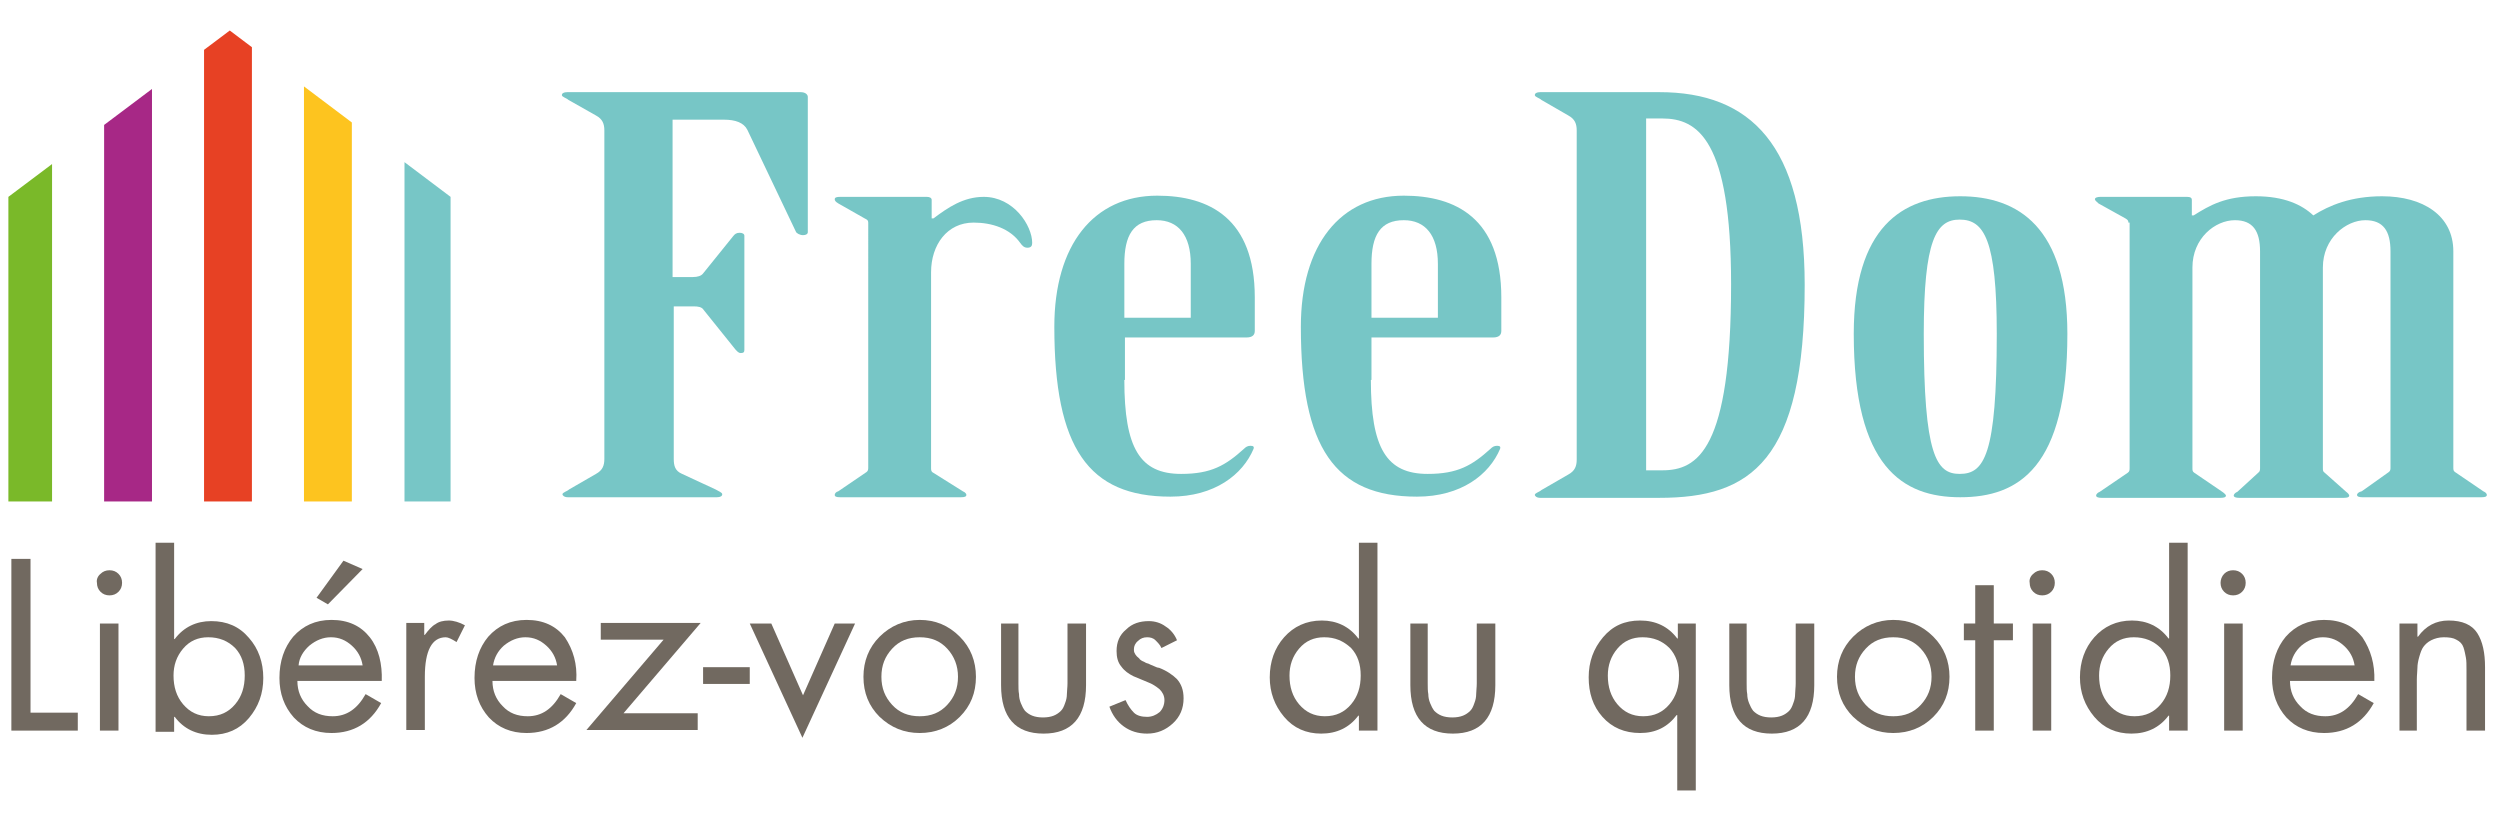
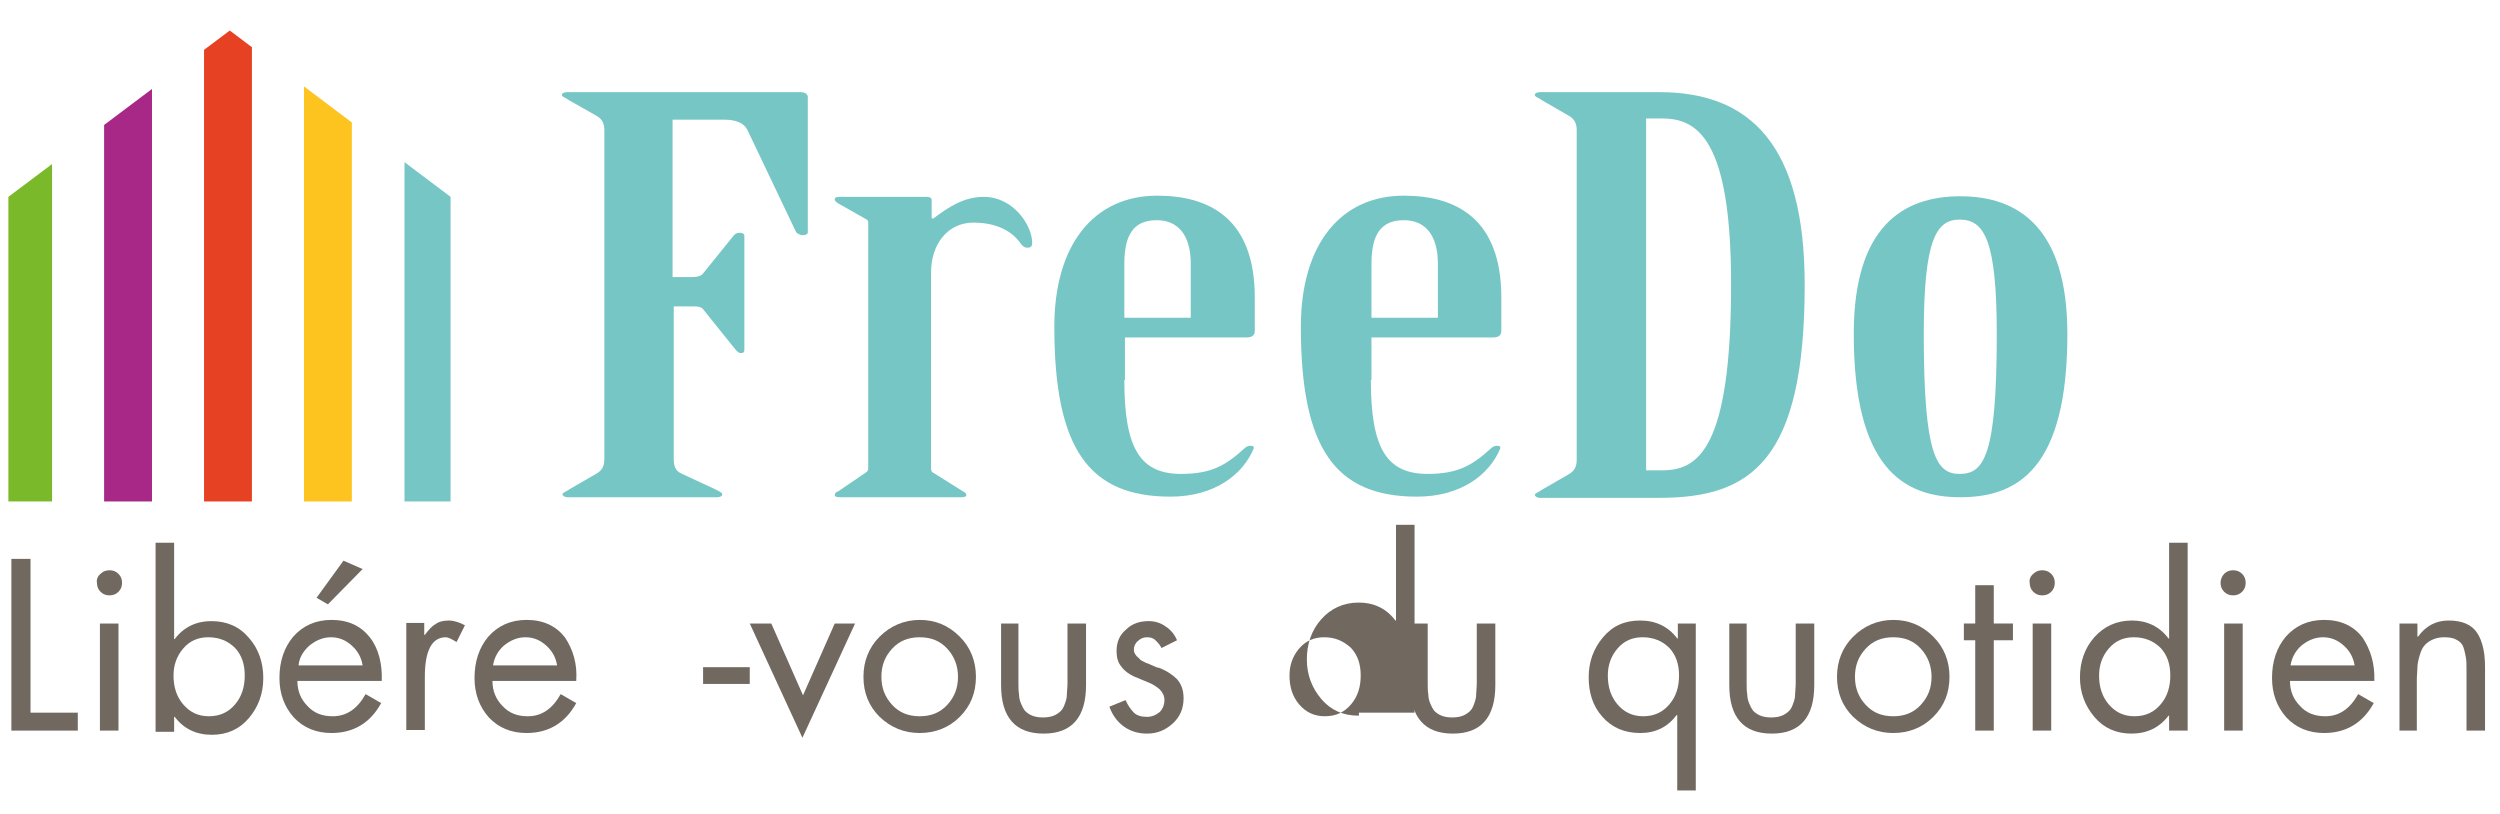
<svg xmlns="http://www.w3.org/2000/svg" xmlns:xlink="http://www.w3.org/1999/xlink" version="1.1" id="Calque_1" x="0px" y="0px" viewBox="0 0 417.8 136.1" style="enable-background:new 0 0 417.8 136.1;" xml:space="preserve">
  <style type="text/css">
	.st0{clip-path:url(#SVGID_2_);fill:#7AB929;}
	.st1{clip-path:url(#SVGID_4_);fill:#A72886;}
	.st2{clip-path:url(#SVGID_6_);fill:#E74124;}
	.st3{clip-path:url(#SVGID_8_);fill:#FDC41F;}
	.st4{clip-path:url(#SVGID_10_);fill:#77C6C6;}
	.st5{fill:#77C6C6;}
	.st6{fill:#716960;}
</style>
  <g>
    <g>
      <defs>
        <polygon id="SVGID_1_" points="75.3,83.8 1.4,83.8 1.4,32.9 38.4,5.1 75.3,32.9    " />
      </defs>
      <clipPath id="SVGID_2_">
        <use xlink:href="#SVGID_1_" style="overflow:visible;" />
      </clipPath>
      <rect x="0.7" y="-59.8" class="st0" width="8" height="148.5" />
    </g>
    <g>
      <defs>
        <polygon id="SVGID_3_" points="75.3,83.8 1.4,83.8 1.4,32.9 38.4,5.1 75.3,32.9    " />
      </defs>
      <clipPath id="SVGID_4_">
        <use xlink:href="#SVGID_3_" style="overflow:visible;" />
      </clipPath>
      <rect x="17.4" y="-59.8" class="st1" width="8" height="148.5" />
    </g>
    <g>
      <defs>
        <polygon id="SVGID_5_" points="75.3,83.8 1.4,83.8 1.4,32.9 38.4,5.1 75.3,32.9    " />
      </defs>
      <clipPath id="SVGID_6_">
        <use xlink:href="#SVGID_5_" style="overflow:visible;" />
      </clipPath>
      <rect x="34.1" y="-59.8" class="st2" width="8" height="148.5" />
    </g>
    <g>
      <defs>
        <polygon id="SVGID_7_" points="75.3,83.8 1.4,83.8 1.4,32.9 38.4,5.1 75.3,32.9    " />
      </defs>
      <clipPath id="SVGID_8_">
        <use xlink:href="#SVGID_7_" style="overflow:visible;" />
      </clipPath>
      <rect x="50.8" y="-59.8" class="st3" width="8" height="148.5" />
    </g>
    <g>
      <defs>
        <polygon id="SVGID_9_" points="75.3,83.8 1.4,83.8 1.4,32.9 38.4,5.1 75.3,32.9    " />
      </defs>
      <clipPath id="SVGID_10_">
        <use xlink:href="#SVGID_9_" style="overflow:visible;" />
      </clipPath>
      <rect x="67.6" y="-59.8" class="st4" width="8" height="148.5" />
    </g>
  </g>
  <g>
    <path class="st5" d="M112.5,46.3h3.3c0.8,0,1.4-0.2,1.7-0.6l5-6.2c0.3-0.4,0.6-0.6,1.1-0.6s0.8,0.2,0.8,0.5v19.1   c0,0.4-0.2,0.5-0.6,0.5s-0.6-0.3-0.9-0.6l-5.3-6.6c-0.3-0.5-0.9-0.6-1.7-0.6h-3.3v25.5c0,1.1,0.2,2,1.4,2.5l5.6,2.6   c0.5,0.3,1.1,0.5,1.1,0.8s-0.3,0.5-0.9,0.5H94.9c-0.6,0-0.9-0.3-0.9-0.5c0-0.3,0.8-0.5,1.1-0.8l4.5-2.6c1.1-0.6,1.4-1.4,1.4-2.5   V21.8c0-1.1-0.3-1.9-1.4-2.5L95,16.7c-0.3-0.3-1.1-0.5-1.1-0.8s0.3-0.5,0.9-0.5h39c0.8,0,1.2,0.4,1.2,0.8v22.6   c0,0.3-0.3,0.5-0.8,0.5s-1.1-0.3-1.2-0.6l-8.1-17c-0.6-1.2-2-1.7-3.9-1.7h-8.6v26.3H112.5z" />
    <path class="st5" d="M155.6,78.1c0,0.4,0,0.6,0.2,0.8l5.1,3.2c0.5,0.2,0.6,0.5,0.6,0.6c0,0.3-0.3,0.4-0.9,0.4h-20.2   c-0.6,0-0.9-0.1-0.9-0.4c0-0.2,0.2-0.5,0.6-0.6l4.7-3.2c0.3-0.2,0.3-0.5,0.3-0.8V37.2c0-0.4-0.2-0.5-0.6-0.7l-4.4-2.5   c-0.5-0.3-0.6-0.5-0.6-0.7c0-0.3,0.3-0.4,0.9-0.4h14.5c0.5,0,0.8,0.2,0.8,0.5v3.1h0.3c2.4-1.8,5-3.6,8.4-3.6c5,0,8.1,4.8,8.1,7.7   c0,0.5-0.2,0.8-0.8,0.8s-0.9-0.4-1.2-0.8c-1.7-2.4-4.7-3.4-7.8-3.4c-4.4,0-7.1,3.7-7.1,8.3L155.6,78.1L155.6,78.1z" />
    <path class="st5" d="M187.9,63.5c0,11.4,2.6,15.7,9.5,15.7c5,0,7.4-1.4,10.5-4.2c0.3-0.3,0.6-0.5,1.1-0.5s0.6,0.2,0.5,0.5   c-1.8,4.3-6.5,8-13.9,8c-13.7,0-19.4-8.1-19.4-28.4c0-13.7,6.6-21.9,17.2-21.9c8.7,0,16.3,3.8,16.3,17v5.6c0,0.6-0.3,1.1-1.4,1.1   H188v7.1H187.9z M199,53.1v-9c0-4.8-2.1-7.3-5.7-7.3c-3.9,0-5.4,2.5-5.4,7.3v9H199z" />
    <path class="st5" d="M229.1,63.5c0,11.4,2.6,15.7,9.5,15.7c5,0,7.4-1.4,10.5-4.2c0.3-0.3,0.6-0.5,1.1-0.5s0.6,0.2,0.5,0.5   c-1.8,4.3-6.5,8-13.9,8c-13.7,0-19.4-8.1-19.4-28.4c0-13.7,6.6-21.9,17.2-21.9c8.7,0,16.3,3.8,16.3,17v5.6c0,0.6-0.3,1.1-1.4,1.1   h-20.3v7.1H229.1z M240.3,53.1v-9c0-4.8-2.1-7.3-5.7-7.3c-3.9,0-5.4,2.5-5.4,7.3v9H240.3z" />
    <path class="st5" d="M263.5,21.8c0-1.1-0.3-1.9-1.4-2.5l-4.5-2.6c-0.3-0.3-1.1-0.5-1.1-0.8s0.3-0.5,0.9-0.5h19.9   c15.2,0,24.3,8.8,24.3,32.2c0,29.5-9,35.6-24.3,35.6h-19.9c-0.6,0-0.9-0.3-0.9-0.5c0-0.3,0.8-0.5,1.1-0.8l4.5-2.6   c1.1-0.6,1.4-1.4,1.4-2.5V21.8z M275.1,78.6h2.7c5.9,0,11.5-3.4,11.5-31.1c0-24.2-5.6-27.7-11.5-27.7h-2.7V78.6z" />
    <path class="st5" d="M345.5,55.8c0,22.3-8.1,27.3-17.9,27.3c-9.6,0-17.8-5-17.8-27.3c0-17.8,8.1-23,17.8-23S345.5,38,345.5,55.8z    M333.7,55.8c0-15.7-2.1-19.1-6.2-19.1c-3.9,0-6,3.3-6,19.1c0,20.3,2.1,23.4,6,23.4C331.6,79.2,333.7,76.1,333.7,55.8z" />
-     <path class="st5" d="M355.7,37.2c0-0.4-0.2-0.5-0.5-0.7l-4.5-2.5c-0.3-0.3-0.6-0.5-0.6-0.7c0-0.3,0.5-0.4,0.9-0.4h14.5   c0.6,0,0.8,0.2,0.8,0.5V36h0.3c2.7-1.7,5.3-3.2,10.4-3.2c4.7,0,7.7,1.4,9.6,3.2c2.7-1.7,6.3-3.2,11.5-3.2c6.8,0,11.9,3.2,11.9,9.2   v36.1c0,0.4,0,0.6,0.3,0.8l4.7,3.2c0.5,0.2,0.6,0.5,0.6,0.6c0,0.3-0.3,0.4-0.9,0.4h-19.9c-0.5,0-0.9-0.1-0.9-0.4   c0-0.2,0.3-0.5,0.8-0.6l4.5-3.2c0.3-0.2,0.3-0.5,0.3-0.8V42c0-3.4-1.2-5.2-4.2-5.2c-3.2,0-7.1,3-7.1,7.9v33.5c0,0.4,0,0.6,0.3,0.8   l3.6,3.2c0.3,0.2,0.5,0.5,0.5,0.6c0,0.3-0.3,0.4-0.9,0.4h-17.5c-0.5,0-0.9-0.1-0.9-0.4c0-0.2,0.3-0.5,0.6-0.6l3.5-3.2   c0.3-0.2,0.3-0.5,0.3-0.8V42c0-3.4-1.2-5.2-4.2-5.2c-3.3,0-7.1,3-7.1,7.9v33.5c0,0.4,0,0.6,0.3,0.8l4.7,3.2   c0.3,0.2,0.6,0.5,0.6,0.6c0,0.3-0.3,0.4-0.9,0.4h-19.9c-0.5,0-0.9-0.1-0.9-0.4c0-0.2,0.3-0.5,0.6-0.6l4.7-3.2   c0.3-0.2,0.3-0.5,0.3-0.8v-41H355.7z" />
  </g>
  <g>
    <path class="st6" d="M5.1,93.4v25.7H13v3H1.9V93.4H5.1z" />
    <path class="st6" d="M16.8,95.9c0.4-0.4,0.9-0.6,1.5-0.6s1.1,0.2,1.5,0.6s0.6,0.9,0.6,1.5s-0.2,1.1-0.6,1.5s-0.9,0.6-1.5,0.6   s-1.1-0.2-1.5-0.6s-0.6-0.9-0.6-1.5C16.1,96.9,16.3,96.3,16.8,95.9z M19.8,104.2v17.9h-3.1v-17.9H19.8z" />
    <path class="st6" d="M26,122.1V90.7h3.1v16.1h0.1c1.5-2,3.6-3,6.1-3c2.6,0,4.7,0.9,6.3,2.8c1.6,1.8,2.4,4.1,2.4,6.7   s-0.8,4.8-2.4,6.7c-1.6,1.9-3.7,2.8-6.2,2.8c-2.6,0-4.7-1-6.2-3h-0.1v2.5H26V122.1z M34.8,106.5c-1.7,0-3.1,0.6-4.2,1.9   s-1.6,2.8-1.6,4.5c0,1.9,0.5,3.5,1.6,4.8s2.5,2,4.3,2c1.9,0,3.3-0.7,4.4-2c1.1-1.3,1.6-2.9,1.6-4.8s-0.5-3.4-1.6-4.6   C38.1,107.1,36.6,106.5,34.8,106.5z" />
    <path class="st6" d="M63.8,113.8H49.7c0,1.7,0.6,3.1,1.7,4.2c1.1,1.2,2.5,1.7,4.2,1.7c2.3,0,4.1-1.2,5.5-3.7l2.6,1.5   c-1.8,3.3-4.6,5-8.3,5c-2.6,0-4.7-0.9-6.3-2.6c-1.6-1.8-2.4-4-2.4-6.6c0-2.8,0.8-5.1,2.3-6.9c1.6-1.8,3.7-2.8,6.4-2.8   c2.8,0,4.9,1,6.4,2.9S63.9,111,63.8,113.8z M49.9,111.2h10.7c-0.2-1.3-0.8-2.4-1.8-3.3s-2.1-1.4-3.5-1.4c-1.3,0-2.5,0.5-3.6,1.4   C50.7,108.8,50,109.9,49.9,111.2z M57.4,93.7l3.2,1.4l-5.8,5.9l-1.9-1.1L57.4,93.7z" />
    <path class="st6" d="M70.9,104.2v1.9H71c0.6-0.8,1.2-1.5,1.8-1.8c0.5-0.4,1.3-0.6,2.2-0.6c0.8,0,1.8,0.3,2.7,0.8l-1.4,2.8   c-0.8-0.5-1.4-0.8-1.8-0.8c-2.3,0-3.5,2.2-3.5,6.6v8.9h-3.1v-17.9h3V104.2z" />
    <path class="st6" d="M96.3,113.8h-14c0,1.7,0.6,3.1,1.7,4.2c1.1,1.2,2.5,1.7,4.2,1.7c2.3,0,4.1-1.2,5.5-3.7l2.6,1.5   c-1.8,3.3-4.6,5-8.3,5c-2.6,0-4.7-0.9-6.3-2.6c-1.6-1.8-2.4-4-2.4-6.6c0-2.8,0.8-5.1,2.3-6.9c1.6-1.8,3.7-2.8,6.4-2.8   c2.8,0,4.9,1,6.4,2.9C95.8,108.6,96.5,111,96.3,113.8z M82.4,111.2h10.7c-0.2-1.3-0.8-2.4-1.8-3.3s-2.1-1.4-3.5-1.4   c-1.3,0-2.5,0.5-3.6,1.4C83.2,108.8,82.6,109.9,82.4,111.2z" />
-     <path class="st6" d="M104.2,119.2h12.4v2.8H98l12.9-15.1h-10.5v-2.8h16.7L104.2,119.2z" />
    <path class="st6" d="M117.5,111.5h7.8v2.8h-7.8V111.5z" />
    <path class="st6" d="M128.9,104.2l5.3,12l5.3-12h3.4l-8.8,19.1l-8.8-19.1H128.9z" />
    <path class="st6" d="M160.4,119.8c-1.8,1.8-4.1,2.7-6.7,2.7c-2.6,0-4.8-0.9-6.7-2.7c-1.8-1.8-2.7-4-2.7-6.7c0-2.6,0.9-4.9,2.7-6.7   c1.8-1.8,4.1-2.8,6.7-2.8c2.6,0,4.8,0.9,6.7,2.8c1.8,1.8,2.7,4.1,2.7,6.7C163.1,115.8,162.2,118,160.4,119.8z M158.3,108.4   c-1.2-1.3-2.7-1.9-4.6-1.9c-1.9,0-3.4,0.6-4.6,1.9c-1.2,1.3-1.8,2.8-1.8,4.7c0,1.9,0.6,3.4,1.8,4.7c1.2,1.3,2.7,1.9,4.6,1.9   c1.9,0,3.4-0.6,4.6-1.9c1.2-1.3,1.8-2.8,1.8-4.7C160.1,111.3,159.5,109.7,158.3,108.4z" />
    <path class="st6" d="M170.2,104.2v10c0,0.7,0,1.3,0.1,1.8c0,0.5,0.1,1,0.3,1.5s0.4,0.9,0.7,1.3c0.3,0.3,0.7,0.6,1.2,0.8   c0.5,0.2,1.1,0.3,1.8,0.3s1.3-0.1,1.8-0.3c0.5-0.2,0.9-0.5,1.2-0.8s0.5-0.7,0.7-1.3c0.2-0.5,0.3-1,0.3-1.5s0.1-1.1,0.1-1.8v-10h3.1   v10.3c0,5.4-2.4,8.1-7.1,8.1s-7.1-2.7-7.1-8.1v-10.3H170.2z" />
    <path class="st6" d="M196.7,107l-2.6,1.3c-0.2-0.5-0.6-0.9-1-1.3s-0.9-0.5-1.4-0.5c-0.6,0-1.1,0.2-1.5,0.6   c-0.5,0.4-0.7,0.9-0.7,1.4c0,0.2,0,0.4,0.1,0.6s0.2,0.4,0.4,0.6s0.4,0.3,0.5,0.5c0.1,0.1,0.4,0.3,0.7,0.4c0.3,0.2,0.6,0.3,0.7,0.3   c0.2,0.1,0.4,0.2,0.9,0.4c0.4,0.2,0.7,0.3,0.9,0.3c1.3,0.5,2.3,1.2,3,1.9c0.7,0.8,1.1,1.8,1.1,3.2c0,1.7-0.6,3.1-1.8,4.2   s-2.6,1.7-4.3,1.7c-1.5,0-2.8-0.4-3.9-1.2c-1.1-0.8-1.9-1.9-2.4-3.3l2.7-1.1c0.4,0.9,0.9,1.6,1.4,2.1s1.3,0.7,2.2,0.7   c0.8,0,1.5-0.3,2.1-0.8c0.5-0.5,0.8-1.2,0.8-2c0-0.7-0.3-1.3-0.8-1.8c-0.6-0.5-1.2-0.9-2-1.2c-0.8-0.3-1.6-0.7-2.4-1   c-0.8-0.4-1.5-0.9-2-1.6c-0.6-0.7-0.8-1.6-0.8-2.6c0-1.5,0.5-2.7,1.6-3.6c1-1,2.3-1.4,3.8-1.4c1,0,2,0.3,2.8,0.9   C195.6,105.2,196.3,106,196.7,107z" />
-     <path class="st6" d="M227.1,122.1v-2.5H227c-1.5,2-3.6,3-6.2,3c-2.5,0-4.6-0.9-6.2-2.8c-1.6-1.9-2.4-4.1-2.4-6.6   c0-2.6,0.8-4.9,2.4-6.7c1.6-1.8,3.7-2.8,6.3-2.8c2.5,0,4.6,1,6.1,3h0.1v-16h3.1v31.4H227.1z M221.3,106.5c-1.7,0-3.1,0.6-4.2,1.9   c-1.1,1.3-1.6,2.8-1.6,4.5c0,1.9,0.5,3.5,1.6,4.8s2.5,2,4.3,2c1.9,0,3.3-0.7,4.4-2c1.1-1.3,1.6-2.9,1.6-4.8s-0.5-3.4-1.6-4.6   C224.5,107.1,223.1,106.5,221.3,106.5z" />
+     <path class="st6" d="M227.1,122.1v-2.5H227c-2.5,0-4.6-0.9-6.2-2.8c-1.6-1.9-2.4-4.1-2.4-6.6   c0-2.6,0.8-4.9,2.4-6.7c1.6-1.8,3.7-2.8,6.3-2.8c2.5,0,4.6,1,6.1,3h0.1v-16h3.1v31.4H227.1z M221.3,106.5c-1.7,0-3.1,0.6-4.2,1.9   c-1.1,1.3-1.6,2.8-1.6,4.5c0,1.9,0.5,3.5,1.6,4.8s2.5,2,4.3,2c1.9,0,3.3-0.7,4.4-2c1.1-1.3,1.6-2.9,1.6-4.8s-0.5-3.4-1.6-4.6   C224.5,107.1,223.1,106.5,221.3,106.5z" />
    <path class="st6" d="M238.6,104.2v10c0,0.7,0,1.3,0.1,1.8c0,0.5,0.1,1,0.3,1.5s0.4,0.9,0.7,1.3c0.3,0.3,0.7,0.6,1.2,0.8   c0.5,0.2,1.1,0.3,1.8,0.3s1.3-0.1,1.8-0.3c0.5-0.2,0.9-0.5,1.2-0.8s0.5-0.7,0.7-1.3c0.2-0.5,0.3-1,0.3-1.5s0.1-1.1,0.1-1.8v-10h3.1   v10.3c0,5.4-2.4,8.1-7.1,8.1s-7.1-2.7-7.1-8.1v-10.3H238.6z" />
    <path class="st6" d="M283.4,104.2v27.9h-3.1v-12.6h-0.1c-1.5,2-3.5,3-6.1,3s-4.7-0.9-6.3-2.7c-1.6-1.8-2.3-4-2.3-6.6   s0.8-4.8,2.4-6.7c1.6-1.9,3.6-2.8,6.2-2.8s4.7,1,6.2,3h0.1v-2.5H283.4z M274.5,106.5c-1.7,0-3.1,0.6-4.2,1.9s-1.6,2.8-1.6,4.5   c0,1.9,0.5,3.5,1.6,4.8s2.5,2,4.3,2c1.9,0,3.3-0.7,4.4-2s1.6-2.9,1.6-4.8s-0.5-3.4-1.6-4.6C277.8,107.1,276.3,106.5,274.5,106.5z" />
    <path class="st6" d="M291.9,104.2v10c0,0.7,0,1.3,0.1,1.8c0,0.5,0.1,1,0.3,1.5c0.2,0.5,0.4,0.9,0.7,1.3c0.3,0.3,0.7,0.6,1.2,0.8   c0.5,0.2,1.1,0.3,1.8,0.3c0.7,0,1.3-0.1,1.8-0.3c0.5-0.2,0.9-0.5,1.2-0.8c0.3-0.3,0.5-0.7,0.7-1.3c0.2-0.5,0.3-1,0.3-1.5   s0.1-1.1,0.1-1.8v-10h3.1v10.3c0,5.4-2.4,8.1-7.1,8.1s-7.1-2.7-7.1-8.1v-10.3H291.9z" />
    <path class="st6" d="M323.1,119.8c-1.8,1.8-4.1,2.7-6.7,2.7s-4.8-0.9-6.7-2.7c-1.8-1.8-2.7-4-2.7-6.7c0-2.6,0.9-4.9,2.7-6.7   c1.8-1.8,4.1-2.8,6.7-2.8s4.8,0.9,6.7,2.8c1.8,1.8,2.7,4.1,2.7,6.7C325.8,115.8,324.9,118,323.1,119.8z M321,108.4   c-1.2-1.3-2.7-1.9-4.6-1.9s-3.4,0.6-4.6,1.9s-1.8,2.8-1.8,4.7c0,1.9,0.6,3.4,1.8,4.7c1.2,1.3,2.7,1.9,4.6,1.9s3.4-0.6,4.6-1.9   s1.8-2.8,1.8-4.7C322.8,111.3,322.2,109.7,321,108.4z" />
    <path class="st6" d="M333.2,107v15.1h-3.1V107h-1.9v-2.8h1.9v-6.4h3.1v6.4h3.2v2.8H333.2z" />
    <path class="st6" d="M339.8,95.9c0.4-0.4,0.9-0.6,1.5-0.6s1.1,0.2,1.5,0.6s0.6,0.9,0.6,1.5s-0.2,1.1-0.6,1.5s-0.9,0.6-1.5,0.6   s-1.1-0.2-1.5-0.6s-0.6-0.9-0.6-1.5C339.1,96.9,339.3,96.3,339.8,95.9z M342.8,104.2v17.9h-3.1v-17.9H342.8z" />
    <path class="st6" d="M362.5,122.1v-2.5h-0.1c-1.5,2-3.6,3-6.2,3c-2.5,0-4.6-0.9-6.2-2.8s-2.4-4.1-2.4-6.6c0-2.6,0.8-4.9,2.4-6.7   c1.6-1.8,3.7-2.8,6.3-2.8c2.5,0,4.6,1,6.1,3h0.1v-16h3.1v31.4H362.5z M356.6,106.5c-1.7,0-3.1,0.6-4.2,1.9s-1.6,2.8-1.6,4.5   c0,1.9,0.5,3.5,1.6,4.8s2.5,2,4.3,2c1.9,0,3.3-0.7,4.4-2s1.6-2.9,1.6-4.8s-0.5-3.4-1.6-4.6C359.9,107.1,358.4,106.5,356.6,106.5z" />
    <path class="st6" d="M371.7,95.9c0.4-0.4,0.9-0.6,1.5-0.6s1.1,0.2,1.5,0.6s0.6,0.9,0.6,1.5s-0.2,1.1-0.6,1.5s-0.9,0.6-1.5,0.6   s-1.1-0.2-1.5-0.6s-0.6-0.9-0.6-1.5C371.1,96.9,371.3,96.3,371.7,95.9z M374.8,104.2v17.9h-3.1v-17.9H374.8z" />
    <path class="st6" d="M396.8,113.8h-14.1c0,1.7,0.6,3.1,1.7,4.2c1.1,1.2,2.5,1.7,4.2,1.7c2.3,0,4.1-1.2,5.5-3.7l2.6,1.5   c-1.8,3.3-4.6,5-8.3,5c-2.6,0-4.7-0.9-6.3-2.6c-1.6-1.8-2.4-4-2.4-6.6c0-2.8,0.8-5.1,2.3-6.9c1.6-1.8,3.7-2.8,6.4-2.8   c2.8,0,4.9,1,6.4,2.9C396.2,108.6,396.9,111,396.8,113.8z M382.8,111.2h10.7c-0.2-1.3-0.8-2.4-1.8-3.3s-2.1-1.4-3.5-1.4   c-1.3,0-2.5,0.5-3.6,1.4C383.6,108.8,383,109.9,382.8,111.2z" />
    <path class="st6" d="M404,104.2v2.2h0.1c1.3-1.8,3-2.7,5.1-2.7c2.3,0,3.9,0.7,4.8,2.1s1.3,3.3,1.3,5.7v10.6h-3.1V112   c0-0.9,0-1.6-0.1-2.1s-0.2-1.1-0.4-1.7c-0.2-0.6-0.6-1-1.2-1.3c-0.5-0.3-1.2-0.4-2.1-0.4c-0.8,0-1.5,0.2-2.1,0.5s-1,0.7-1.3,1.1   s-0.5,1-0.7,1.7s-0.3,1.3-0.3,1.8s-0.1,1.2-0.1,2v8.5H401v-17.9H404z" />
  </g>
</svg>